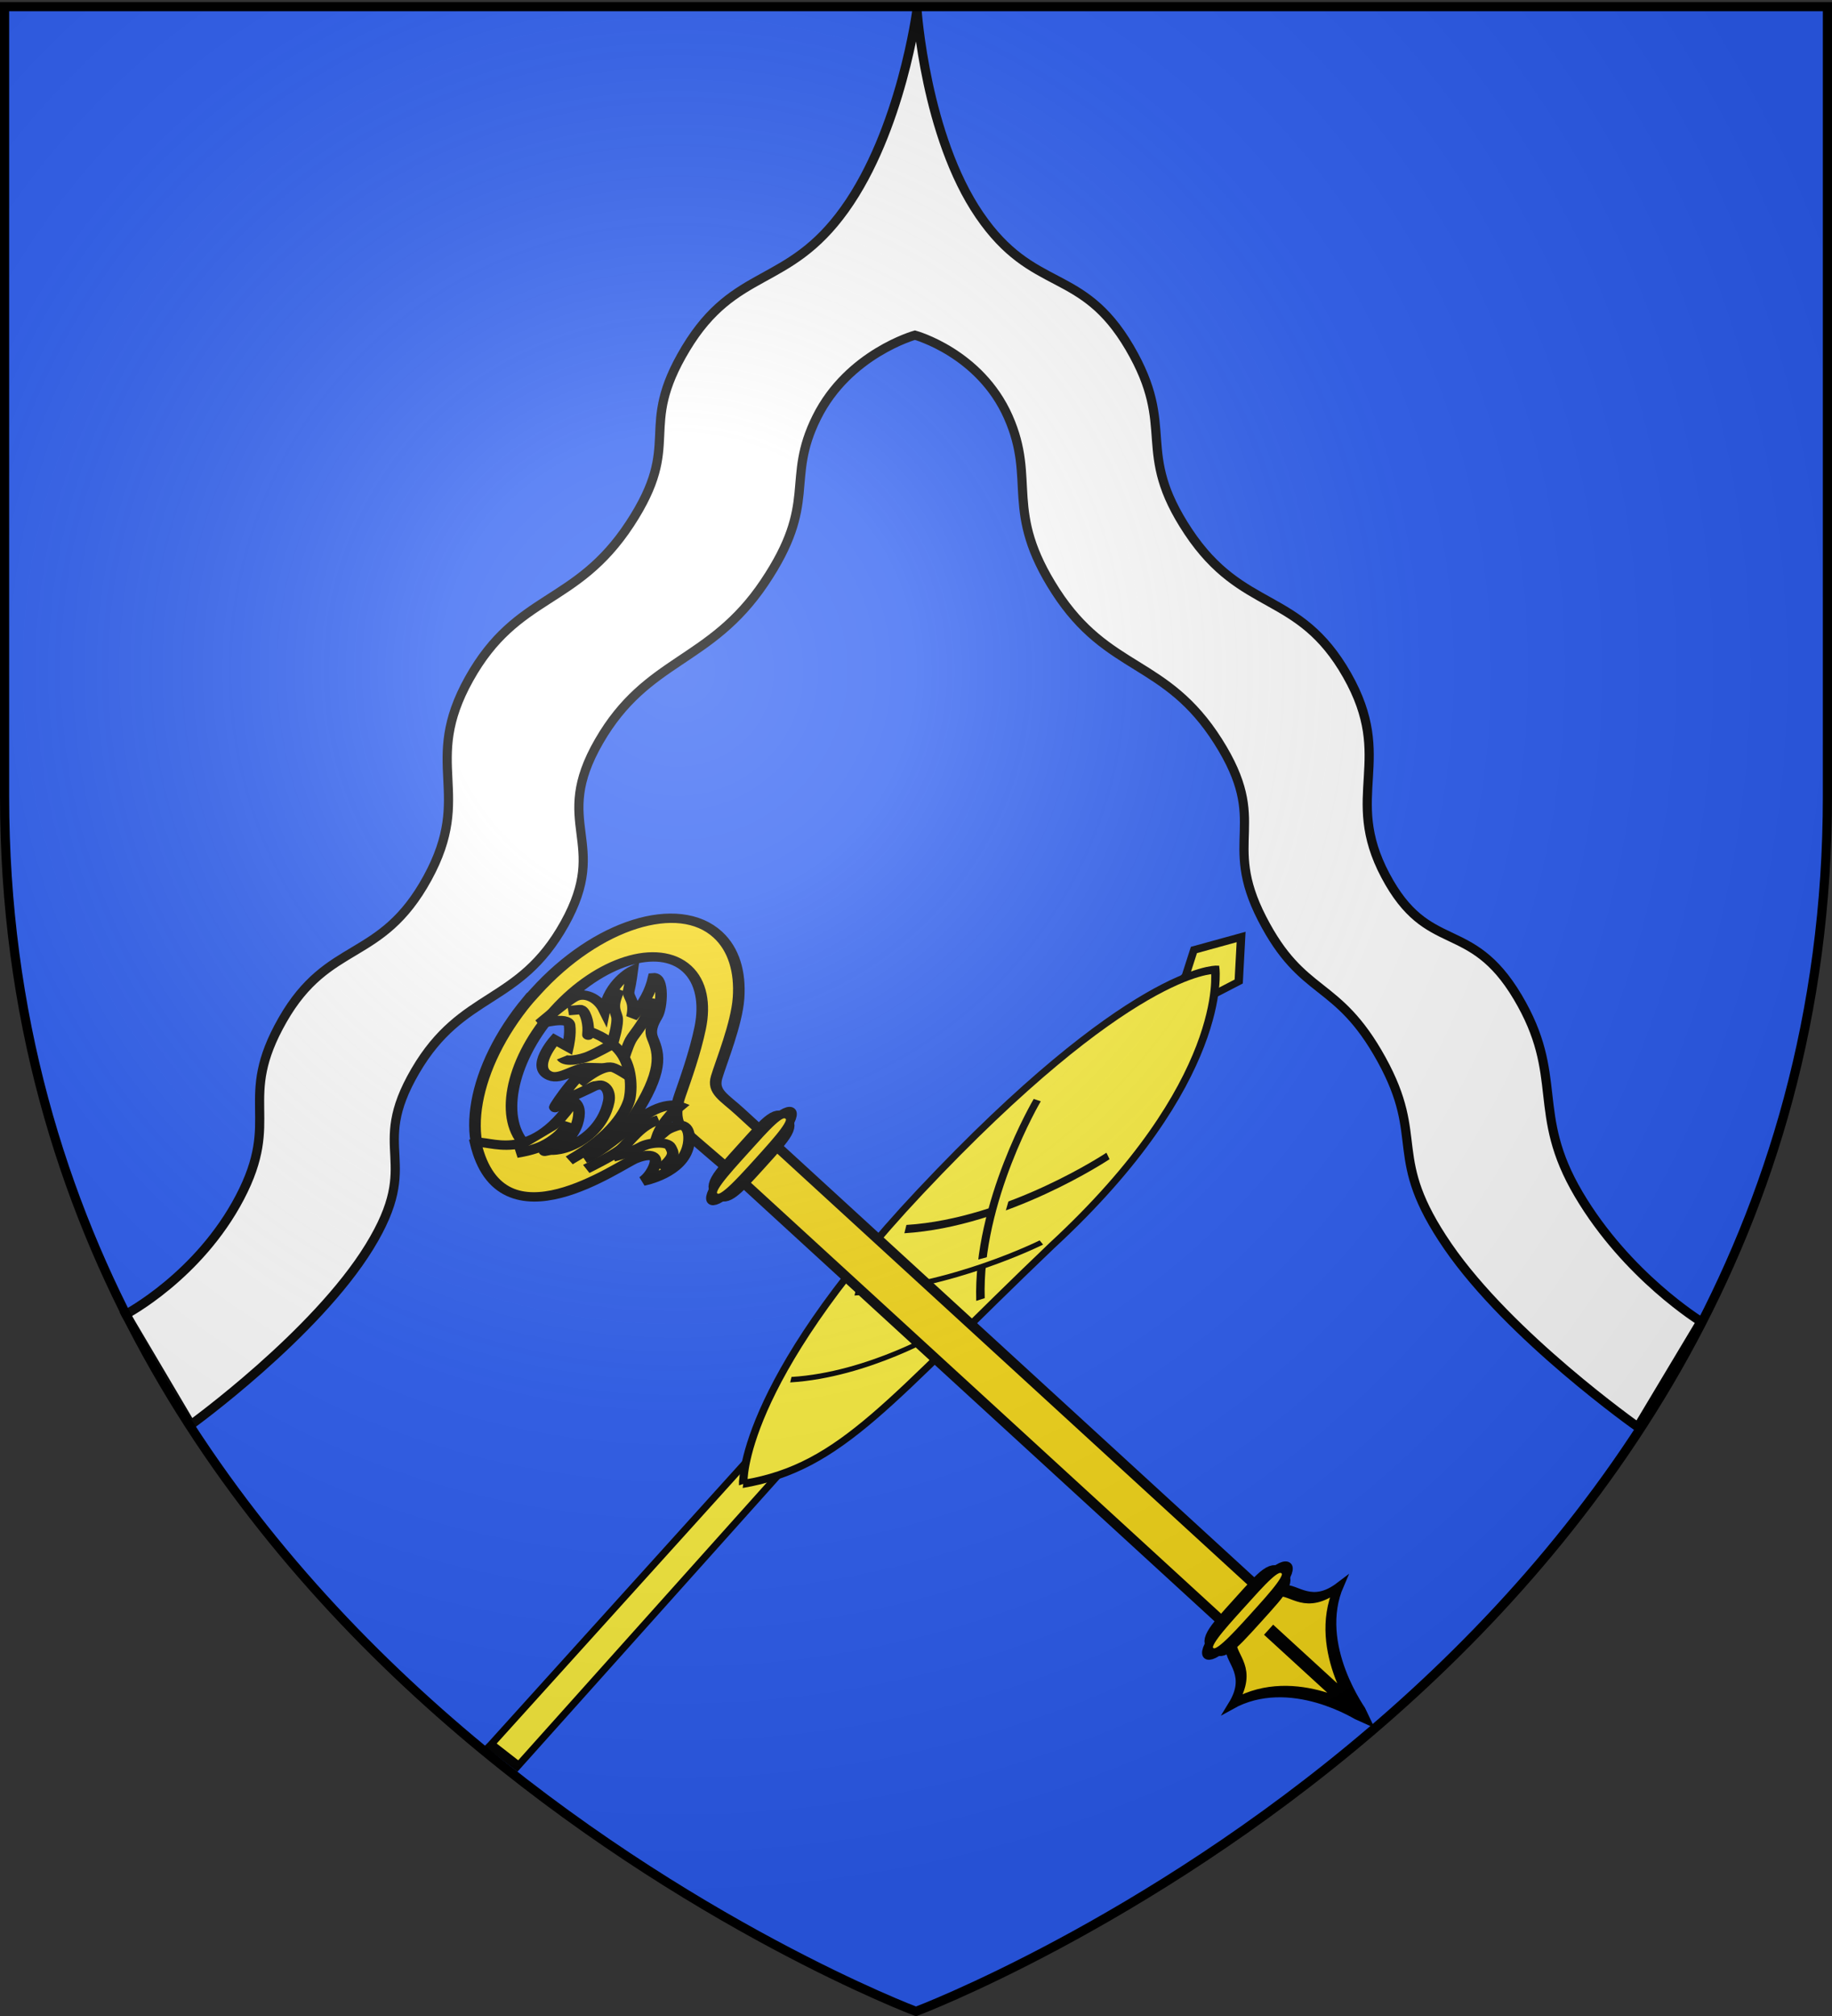
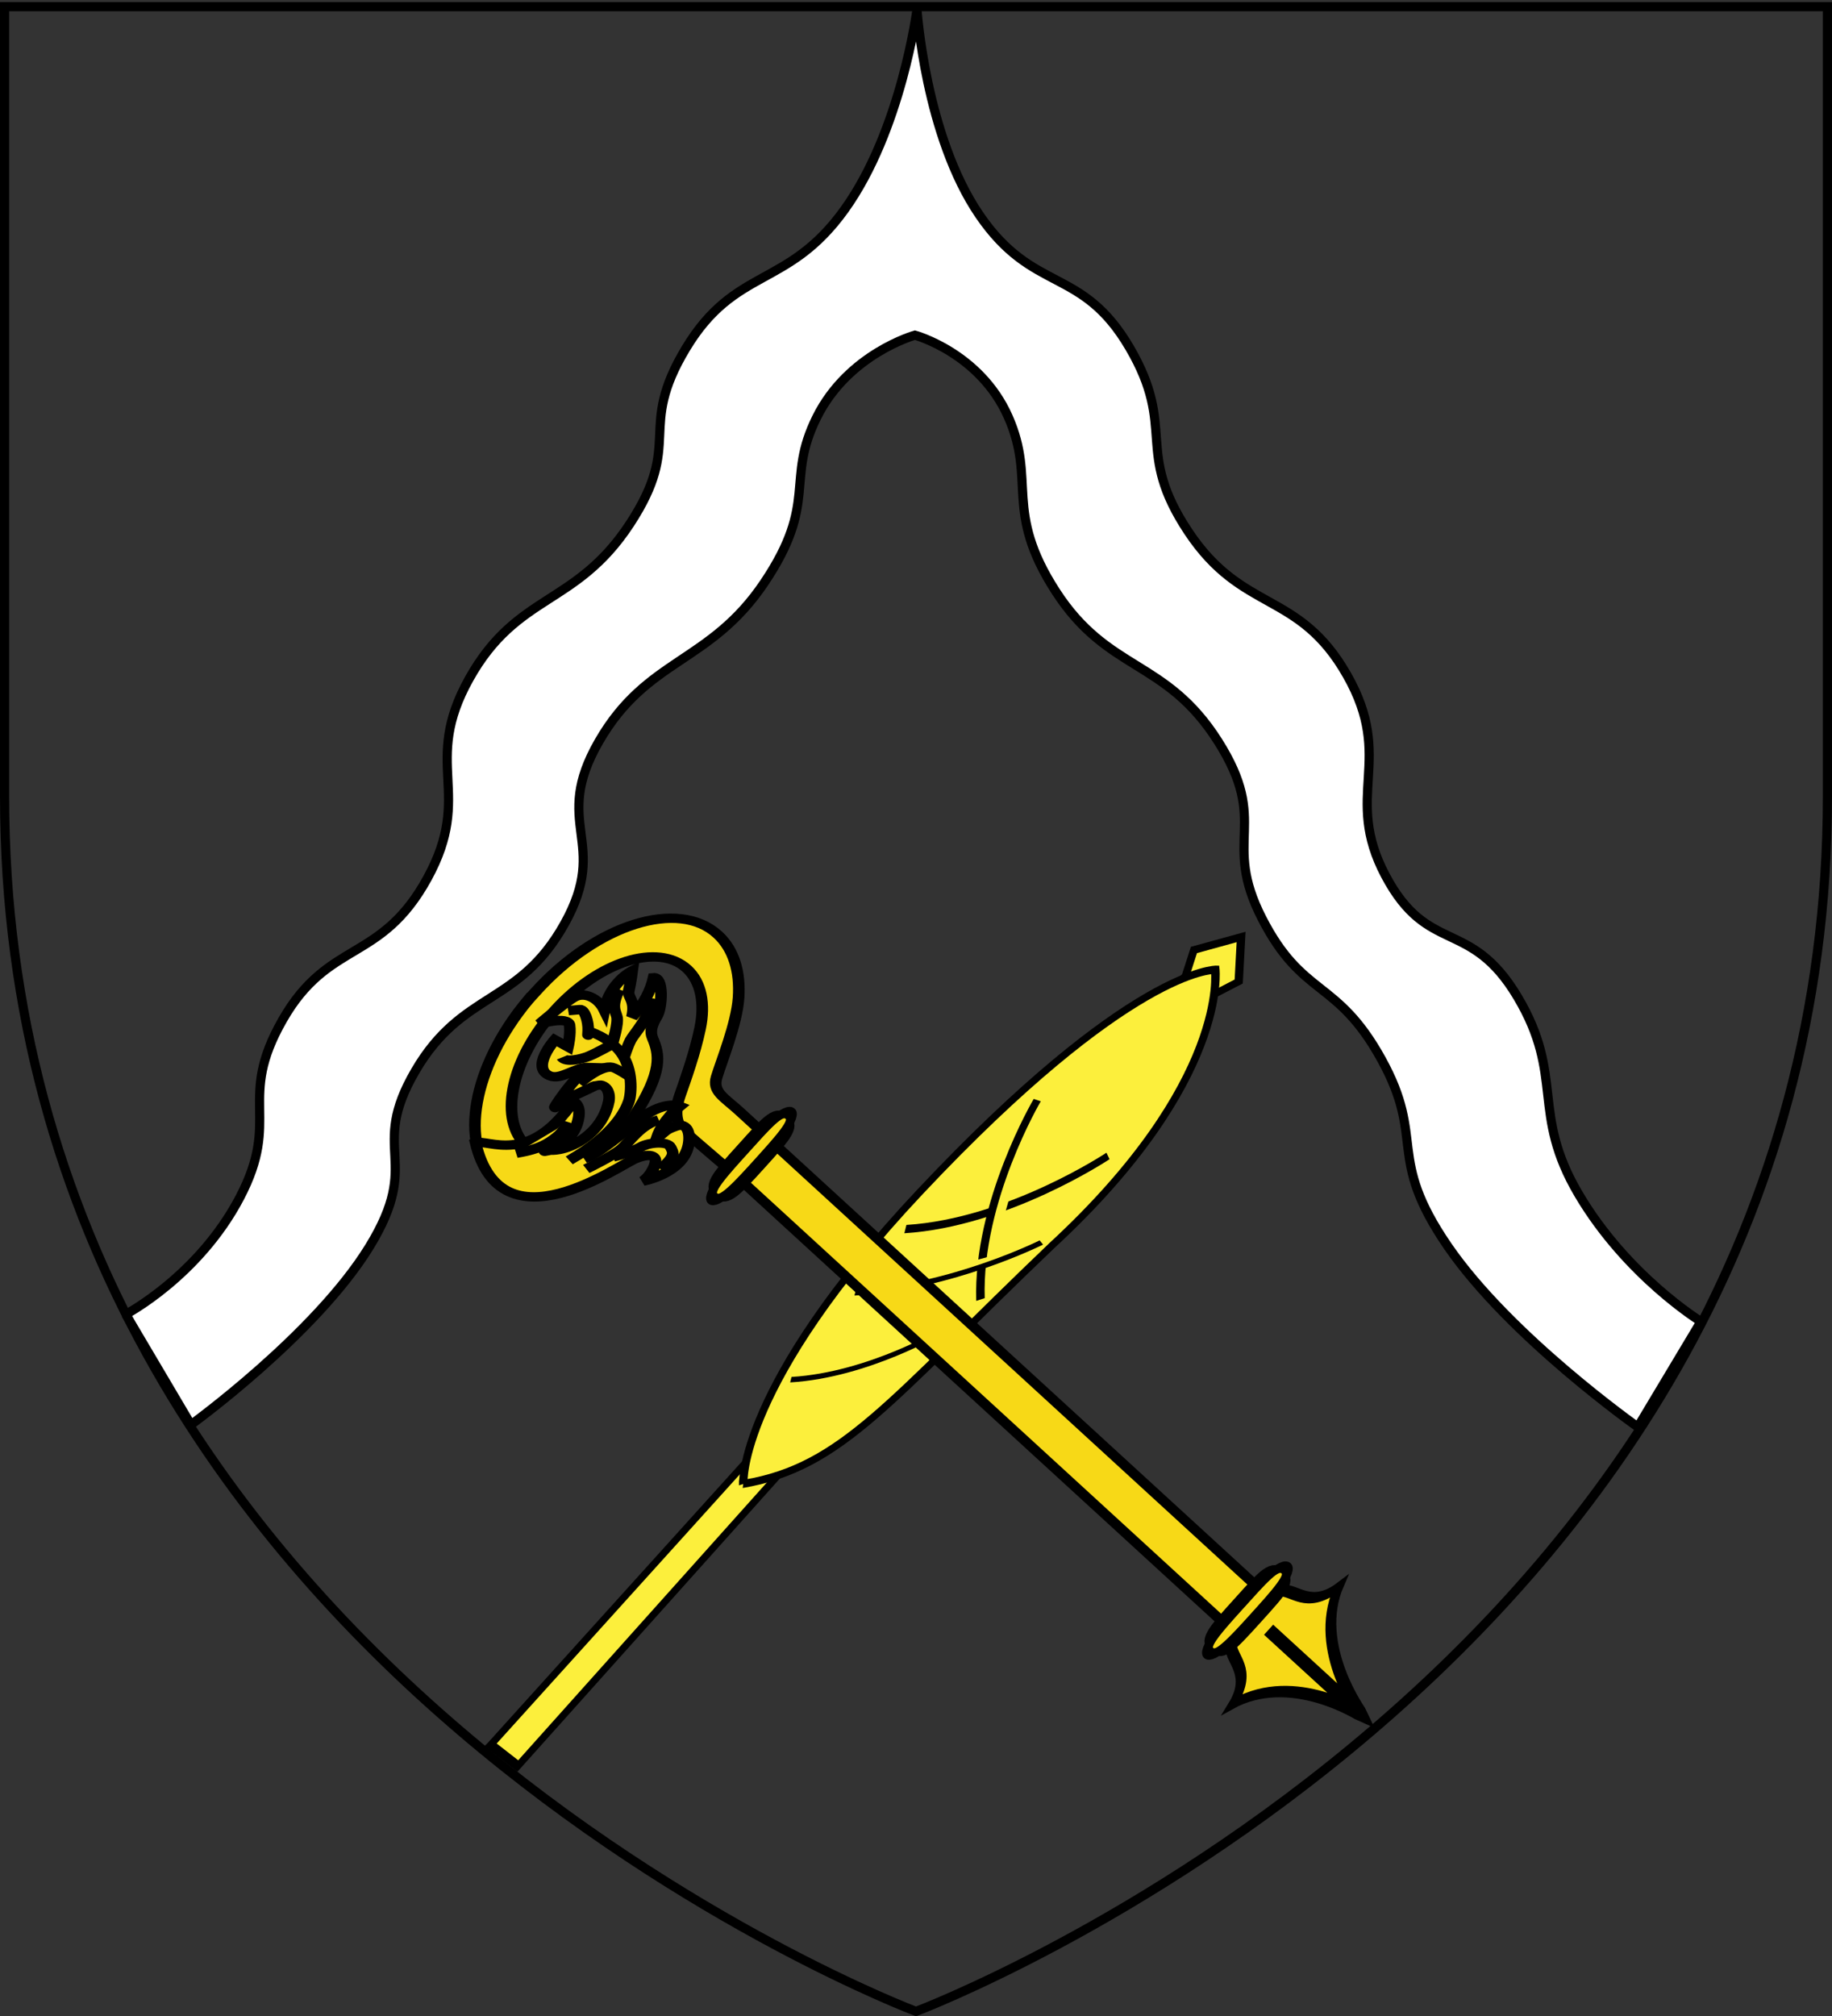
<svg xmlns="http://www.w3.org/2000/svg" xmlns:xlink="http://www.w3.org/1999/xlink" height="660" width="600" version="1.0">
  <rect width="100%" height="100%" fill="#333333" stroke="none" />
  <defs>
    <linearGradient id="b">
      <stop style="stop-color:white;stop-opacity:.314" offset="0" />
      <stop offset=".19" style="stop-color:white;stop-opacity:.251" />
      <stop style="stop-color:#6b6b6b;stop-opacity:.125" offset=".6" />
      <stop style="stop-color:black;stop-opacity:.125" offset="1" />
    </linearGradient>
    <linearGradient id="a">
      <stop offset="0" style="stop-color:#fd0000;stop-opacity:1" />
      <stop style="stop-color:#e77275;stop-opacity:.659" offset=".5" />
      <stop style="stop-color:black;stop-opacity:.323" offset="1" />
    </linearGradient>
    <radialGradient xlink:href="#b" id="e" gradientUnits="userSpaceOnUse" gradientTransform="matrix(1.353 0 0 1.349 -77.63 -85.747)" cx="221.445" cy="226.331" fx="221.445" fy="226.331" r="300" />
  </defs>
  <g style="display:inline">
-     <path style="fill:#2b5df2;fill-opacity:1;fill-rule:evenodd;stroke:none;stroke-width:1px;stroke-linecap:butt;stroke-linejoin:miter;stroke-opacity:1" d="M300 658.5s298.5-112.32 298.5-397.772V2.176H1.5v258.552C1.5 546.18 300 658.5 300 658.5z" />
-   </g>
+     </g>
  <g style="display:inline">
-     <path style="fill:#fff;fill-opacity:1;fill-rule:evenodd;stroke:#000;stroke-width:3;stroke-linecap:butt;stroke-linejoin:miter;stroke-miterlimit:4;stroke-dasharray:none;stroke-opacity:1" d="M41.184 430.286s23.856-12.487 37.37-38.273c13.713-26.169-1.099-31.665 13.983-58.082 15.082-26.418 32.184-18.529 47.467-46.465 15.283-27.936-2.065-37.134 13.664-65.28 15.73-28.147 34.882-23.643 52.619-50.671 17.737-27.029 2.154-30.594 18.329-57.444s33.354-19.51 51.983-45.465C295.23 42.65 300.323 3.11 300.323 3.11s2.753 41.405 20.451 67.286c17.699 25.88 33.456 16.621 49.154 43.379 15.697 26.757 1.44 33.477 19.247 60.283 17.807 26.807 36.12 19.079 51.98 46.941 15.86 27.862-1.385 39.287 12.581 65.63 13.967 26.344 27.741 13.653 43.285 39.744 15.544 26.09 4.154 37.768 20.014 64.617 15.86 26.85 40.058 41.659 40.058 41.659l-20.682 34.53s-41.836-29.472-62.231-59.164c-20.395-29.692-7.081-34.646-21.73-61.191-14.648-26.545-25.723-20.073-39.109-46.112-13.386-26.04 2.737-30.992-14.436-58.044-17.173-27.05-35.96-22.494-53.132-49.04-17.172-26.545-6.274-36.164-15.558-57.14-9.285-20.976-30.56-26.764-30.56-26.764s-21.789 6.057-32.161 26.878c-10.373 20.821.642 27.644-17.186 54.162-17.828 26.519-38.337 24.567-54.125 51.911-15.788 27.345 3.77 32.725-11.272 59.712-15.042 26.986-33.47 21.78-48.897 48.234s2.618 28.831-15.056 57.581c-17.674 28.75-58.417 58.214-58.417 58.214l-21.357-36.13z" />
+     <path style="fill:#fff;fill-opacity:1;fill-rule:evenodd;stroke:#000;stroke-width:3;stroke-linecap:butt;stroke-linejoin:miter;stroke-miterlimit:4;stroke-dasharray:none;stroke-opacity:1" d="M41.184 430.286s23.856-12.487 37.37-38.273c13.713-26.169-1.099-31.665 13.983-58.082 15.082-26.418 32.184-18.529 47.467-46.465 15.283-27.936-2.065-37.134 13.664-65.28 15.73-28.147 34.882-23.643 52.619-50.671 17.737-27.029 2.154-30.594 18.329-57.444s33.354-19.51 51.983-45.465C295.23 42.65 300.323 3.11 300.323 3.11s2.753 41.405 20.451 67.286c17.699 25.88 33.456 16.621 49.154 43.379 15.697 26.757 1.44 33.477 19.247 60.283 17.807 26.807 36.12 19.079 51.98 46.941 15.86 27.862-1.385 39.287 12.581 65.63 13.967 26.344 27.741 13.653 43.285 39.744 15.544 26.09 4.154 37.768 20.014 64.617 15.86 26.85 40.058 41.659 40.058 41.659l-20.682 34.53s-41.836-29.472-62.231-59.164c-20.395-29.692-7.081-34.646-21.73-61.191-14.648-26.545-25.723-20.073-39.109-46.112-13.386-26.04 2.737-30.992-14.436-58.044-17.173-27.05-35.96-22.494-53.132-49.04-17.172-26.545-6.274-36.164-15.558-57.14-9.285-20.976-30.56-26.764-30.56-26.764s-21.789 6.057-32.161 26.878c-10.373 20.821.642 27.644-17.186 54.162-17.828 26.519-38.337 24.567-54.125 51.911-15.788 27.345 3.77 32.725-11.272 59.712-15.042 26.986-33.47 21.78-48.897 48.234s2.618 28.831-15.056 57.581c-17.674 28.75-58.417 58.214-58.417 58.214l-21.357-36.13" />
    <g transform="matrix(.895 -.036 -.244 .91 76.743 66.308)">
      <path style="fill:#fcef3c;fill-opacity:1;fill-rule:evenodd;stroke:#000;stroke-width:3;stroke-linecap:butt;stroke-linejoin:miter;stroke-miterlimit:4;stroke-dasharray:none;stroke-opacity:1" d="m247.765 564.677 12.122 8.081 177.787-268.7 11.112-6.061-3.536-16.163-16.162 4.04-.505 9.092-180.818 269.71z" />
      <path style="fill:#fcef3c;fill-opacity:1;fill-rule:evenodd;stroke:#000;stroke-width:3;stroke-linecap:butt;stroke-linejoin:miter;stroke-miterlimit:4;stroke-dasharray:none;stroke-opacity:1" d="M315.31 473.452s-11.661-35.92 36.387-103.56c55.766-78.486 87.234-76.505 87.234-76.505s16.421 40.798-33.121 97.963c-44.783 54.113-55.512 77.437-90.5 82.102z" />
      <path style="fill:#fcef3c;fill-opacity:1;fill-rule:evenodd;stroke:#000;stroke-width:3;stroke-linecap:butt;stroke-linejoin:miter;stroke-miterlimit:4;stroke-dasharray:none;stroke-opacity:1" d="M417.72 359.526s-30.376 22.792-67.694 23.636" id="c" />
      <use xlink:href="#c" transform="scale(-1 1) rotate(-71.737 1.088 904.653)" width="744.094" height="1052.362" style="fill:#fcef3c;fill-opacity:1;stroke-width:3;stroke-miterlimit:4;stroke-dasharray:none" />
      <use x="0" y="0" xlink:href="#c" id="d" transform="matrix(.944 0 0 .659 7.324 153.092)" width="744.094" height="1052.362" style="fill:#fcef3c;fill-opacity:1;stroke-width:3.801;stroke-miterlimit:4;stroke-dasharray:none" />
      <use xlink:href="#d" transform="matrix(.803 0 0 1 51.37 30.651)" width="744.094" height="1052.362" style="fill:#fcef3c;fill-opacity:1;stroke-width:3;stroke-miterlimit:4;stroke-dasharray:none" />
    </g>
    <path d="M208.447 320.052c-15.155 21.355-19.957 46.672-10.64 57.646 1.52 1.79 3.323 3.107 5.355 3.948l8.787-11.47c-2.229-.48-4.196-1.64-5.735-3.453-6.817-8.03-3.162-26.678 8.104-42.233.363-.502.76-.994 1.14-1.488 12.132-15.838 27.653-21.92 34.69-13.632 3.519 4.144 4.253 11.1 2.59 18.999-1.661 7.899-4.456 16.296-6.196 21.707-1.757 5.463-1.177 9.09.668 11.228 1.845 2.138 13.31 14.655 13.31 14.655l9.12-11.905-7.737-9.112c-3.868-4.556-6.902-6.214-5.556-10.972 1.39-4.913 5.92-17.052 6.758-25.427.838-8.375-.564-15.571-4.502-20.21-9.73-11.46-31.243-2.97-48.019 18.929-.458.599-.935 1.192-1.377 1.798-.123.168-.258.327-.38.496-.12.168-.26.328-.38.496z" style="fill:#f7d917;fill-opacity:1;fill-rule:nonzero;stroke:#000;stroke-width:3;stroke-miterlimit:4;stroke-dasharray:none;stroke-opacity:1" transform="matrix(1.265 .013 .054 1.023 -108.149 -2.567)" />
    <path style="fill:#f7d917;fill-opacity:1;fill-rule:evenodd;stroke:#000;stroke-width:3;stroke-linecap:butt;stroke-linejoin:miter;stroke-miterlimit:4;stroke-dasharray:none;stroke-opacity:1" d="M234.388 370.19c4.244-1.93 5.83-.76 4.578 2.596-1.253 3.357-3.131 4.695-3.131 4.695s10.328-2.455 12.259-11.584c.719-3.402.306-7.554-3.02-6.115-3.325 1.44-2.53 1.806-5.022 3.69 1.787-5.679 6.345-10.107 6.345-10.107s-4.231-2.097-11.598 5.266c-2.65 2.648-10.208 10.454-13.774 11.795 4.956-3.27 11.76-10.766 13.156-13.227 8.487-14.956 7.652-20.382 6.124-25.443-.687-2.277-.069-4.33 1.406-7.133 1.475-2.804 2.31-12.697-.32-12.301-.93 4.1-2.63 8.063-6.17 12.75 1.317-5.601-.995-6.262-.438-8.575.557-2.313 1.141-6.255 1.141-6.255s-5.928 3.666-7.763 12.684c-1.516-4.23-5.094-5.82-7.584-4.155-2.49 1.666-9.337 8.68-9.337 8.68s7.486-2.652 7.722.245c.236 2.898-.724 7.096-.724 7.096l-3.284-2.268s-6.712 8.971-1.871 11.532c2.902 1.536 6.913-2.93 10.376-2.806-4.063 2.841-10.884 14.979-9.187 12.729 1.698-2.25 6.747-4.536 9.85-6.528 3.103-1.993 4.635 1.25 3.953 4.637-.682 3.388-2.605 8.417-7.363 12.302-4.76 3.884-8.446 3.5-8.446 3.5s-3.548.887 0 0c3.548-.886 6.373-5.417 7.32-8.61.945-3.193.944-5.955-.65-7.159-12.247 20.916-22.66 12.322-25.935 13.654 5.128 34.65 37.143 6.345 41.387 4.416z" transform="matrix(1.265 .013 .054 1.023 -108.149 -2.567)" />
    <path d="M217.02 371.094c12.21-8.438 15.363-16.305 16.236-19.024.872-2.718 1.519-10.472-1.294-15.487-2.812-5.016-8.252-6.996-8.252-6.996s-.259 3.102 0 0c.258-3.101-.712-6.968-1.737-6.814-1.026.154-3.157.37-3.157.37" style="fill:none;fill-opacity:1;fill-rule:evenodd;stroke:#000;stroke-width:3;stroke-linecap:butt;stroke-linejoin:miter;stroke-miterlimit:4;stroke-dasharray:none;stroke-opacity:1" transform="matrix(1.265 .013 .054 1.023 -108.149 -2.567)" />
    <path d="M216.534 338.165c.839 1.67 5.056.506 7.064-.535s5.488-3.413 5.488-3.413M232.299 316.203c-2.338 5.42-1.304 6.638-.956 8.75.347 2.113-1.434 8.19-1.434 8.19M240.92 318.966c-1.273 6.4-5.337 11.31-6.32 13.384-.983 2.073-2.054 5.84-2.054 5.84M220.648 346.417c5.162-5.16 7.726-5.546 8.853-5.24 1.127.306 4.083 2.765 4.083 2.765M203.366 368.977c6.349-1.378 8.667-3.416 10.768-5.37 2.1-1.953 3.19-4.757 3.19-4.757M240.77 357.857c-4.787 1.512-7.855 7.096-10.013 9.321-2.16 2.226-9.438 6.595-9.438 6.595" style="fill:#f7d917;fill-opacity:1;fill-rule:evenodd;stroke:#000;stroke-width:3;stroke-linecap:butt;stroke-linejoin:miter;stroke-miterlimit:4;stroke-dasharray:none;stroke-opacity:1" transform="matrix(1.265 .013 .054 1.023 -108.149 -2.567)" />
    <path d="M240.526 373.576c4.397-4.358 3.522-5.388 2.9-7.143-.622-1.754-5.339-1.52-7.678.153-2.34 1.672-7.345 3.27-7.345 3.27" style="fill:none;fill-opacity:1;fill-rule:evenodd;stroke:#000;stroke-width:3;stroke-linecap:butt;stroke-linejoin:miter;stroke-miterlimit:4;stroke-dasharray:none;stroke-opacity:1" transform="matrix(1.265 .013 .054 1.023 -108.149 -2.567)" />
    <g style="fill:#f7d917;fill-opacity:1;stroke-width:1.645;stroke-miterlimit:4;stroke-dasharray:none">
      <path d="M-79.372 202.367c-1.264 1.805-.55 6.869-5.063 8.312 7.909 4.566 9.498 21.244 9.532 21.407.043-.164 1.908-16.987 9.562-21.407-4.512-1.443-3.8-6.507-5.062-8.312-.195-4.094-3.723-3.406-4.844-3.406-1.121 0-4.125-.197-4.125 3.406zM-74.888 229.222v-23.347" style="fill:#f7d917;fill-opacity:1;fill-rule:evenodd;stroke:#000;stroke-width:1.645;stroke-linecap:butt;stroke-linejoin:miter;stroke-miterlimit:4;stroke-dasharray:none;stroke-opacity:1" transform="matrix(1.816 -2.009 1.171 1.072 310.396 162.391)" />
    </g>
    <path transform="matrix(.727 -.804 .86 .788 -108.149 -2.567)" style="fill:#f7d917;fill-opacity:1;fill-rule:nonzero;stroke:#000;stroke-width:3.035;stroke-miterlimit:4;stroke-dasharray:none;stroke-opacity:1" d="M-45.953 445.521h14.886v186.656h-14.886z" />
    <g style="fill:#f7d917;fill-opacity:1;stroke-width:1.645;stroke-miterlimit:4;stroke-dasharray:none">
      <path d="M-68.385 59.244c.065 2.852-.92 2.815-5.883 2.815-4.88 0-5.81-.108-5.883-2.815-.077-2.856 1.011-2.815 5.883-2.815 4.601 0 5.816-.185 5.883 2.815z" style="fill:#f7d917;fill-opacity:1;fill-rule:nonzero;stroke:#000;stroke-width:1.645;stroke-miterlimit:4;stroke-dasharray:none;stroke-opacity:1" transform="matrix(1.816 -2.009 1.171 1.072 311.612 165.781)" />
      <path d="M-67.335 59.244c.076 1.782-3.106 1.76-6.933 1.76s-6.847-.068-6.932-1.76c-.09-1.785 3.105-1.76 6.932-1.76 3.827 0 6.853-.116 6.933 1.76z" style="fill:#f7d917;fill-opacity:1;fill-rule:nonzero;stroke:#000;stroke-width:1.645;stroke-miterlimit:4;stroke-dasharray:none;stroke-opacity:1" transform="matrix(1.816 -2.009 1.171 1.072 311.612 165.781)" />
    </g>
    <g style="fill:#f7d917;fill-opacity:1;stroke-width:1.645;stroke-miterlimit:4;stroke-dasharray:none">
      <path d="M-68.385 59.244c.065 2.852-.92 2.815-5.883 2.815-4.88 0-5.81-.108-5.883-2.815-.077-2.856 1.011-2.815 5.883-2.815 4.601 0 5.816-.185 5.883 2.815z" style="fill:#f7d917;fill-opacity:1;fill-rule:nonzero;stroke:#000;stroke-width:1.645;stroke-miterlimit:4;stroke-dasharray:none;stroke-opacity:1" transform="matrix(1.816 -2.009 1.171 1.072 474.043 314.597)" />
      <path d="M-67.335 59.244c.076 1.782-3.106 1.76-6.933 1.76s-6.847-.068-6.932-1.76c-.09-1.785 3.105-1.76 6.932-1.76 3.827 0 6.853-.116 6.933 1.76z" style="fill:#f7d917;fill-opacity:1;fill-rule:nonzero;stroke:#000;stroke-width:1.645;stroke-miterlimit:4;stroke-dasharray:none;stroke-opacity:1" transform="matrix(1.816 -2.009 1.171 1.072 474.043 314.597)" />
    </g>
  </g>
  <g style="display:inline">
-     <path d="M300 658.5s298.5-112.32 298.5-397.772V2.176H1.5v258.552C1.5 546.18 300 658.5 300 658.5z" style="opacity:1;fill:url(#e);fill-opacity:1;fill-rule:evenodd;stroke:none;stroke-width:1px;stroke-linecap:butt;stroke-linejoin:miter;stroke-opacity:1" />
-   </g>
+     </g>
  <g style="display:inline">
    <path d="M300 658.5S1.5 546.18 1.5 260.728V2.176h597v258.552C598.5 546.18 300 658.5 300 658.5z" style="opacity:1;fill:none;fill-opacity:1;fill-rule:evenodd;stroke:#000;stroke-width:3;stroke-linecap:butt;stroke-linejoin:miter;stroke-miterlimit:4;stroke-dasharray:none;stroke-opacity:1" />
  </g>
</svg>